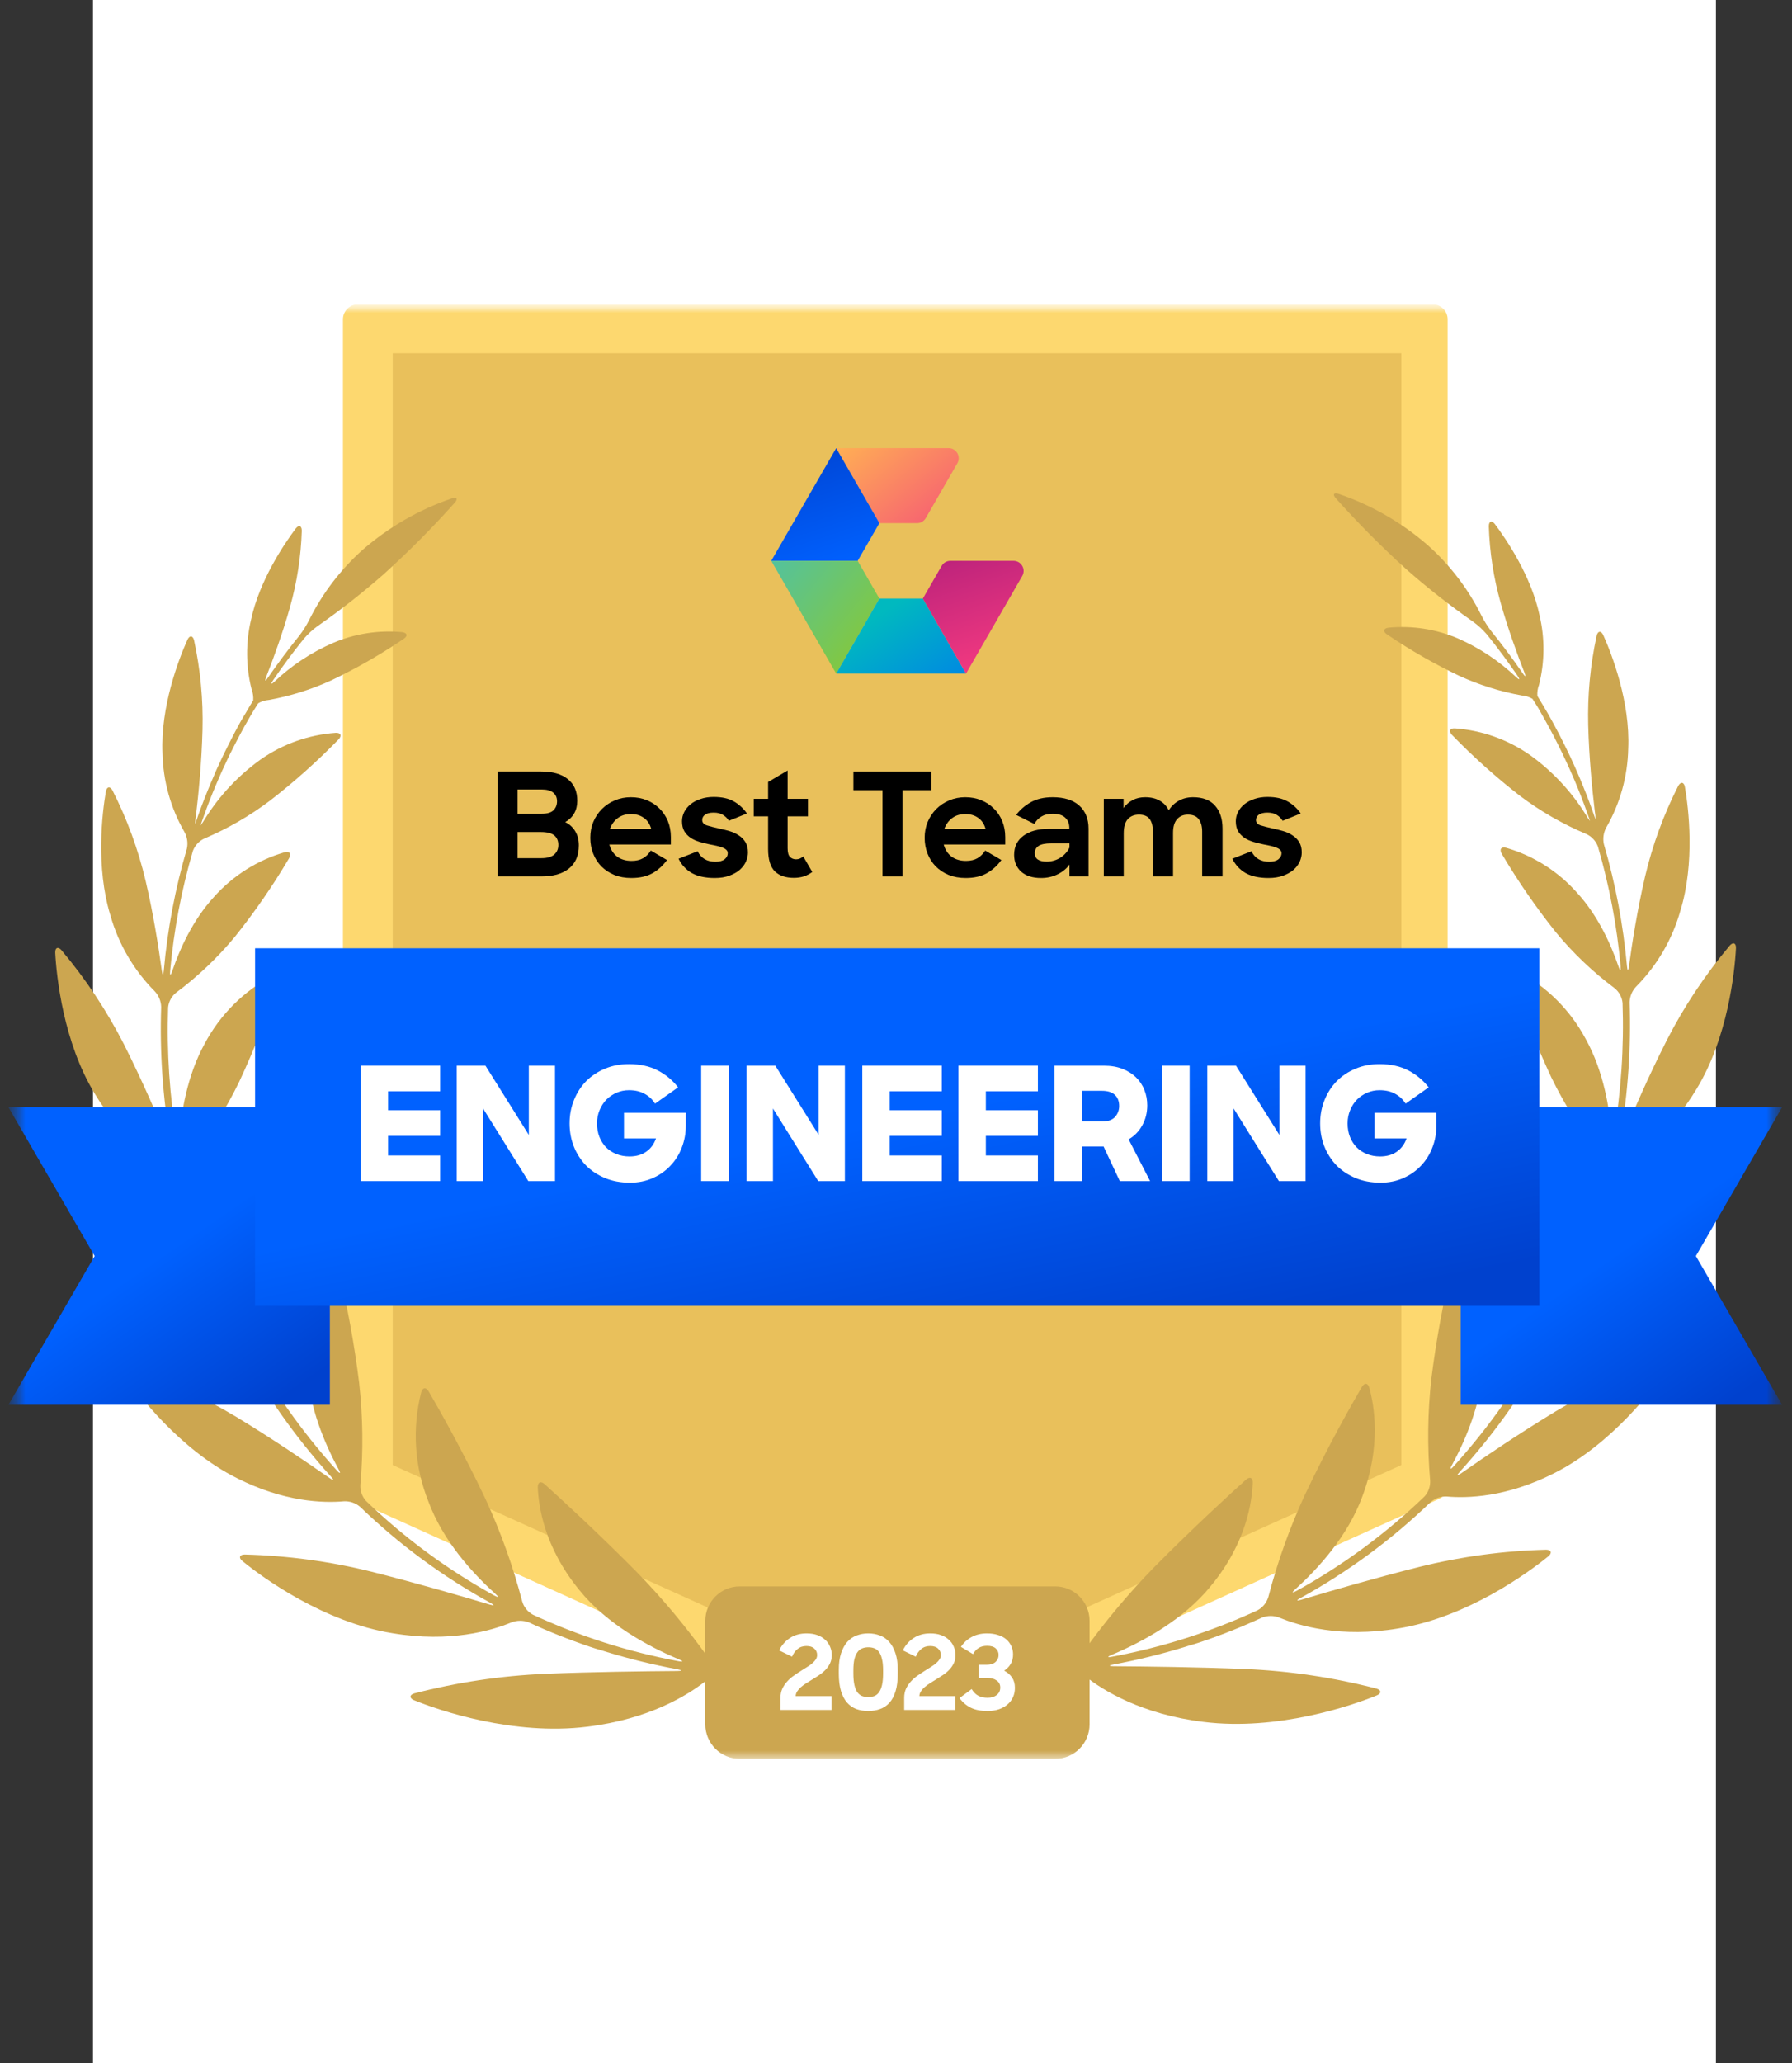
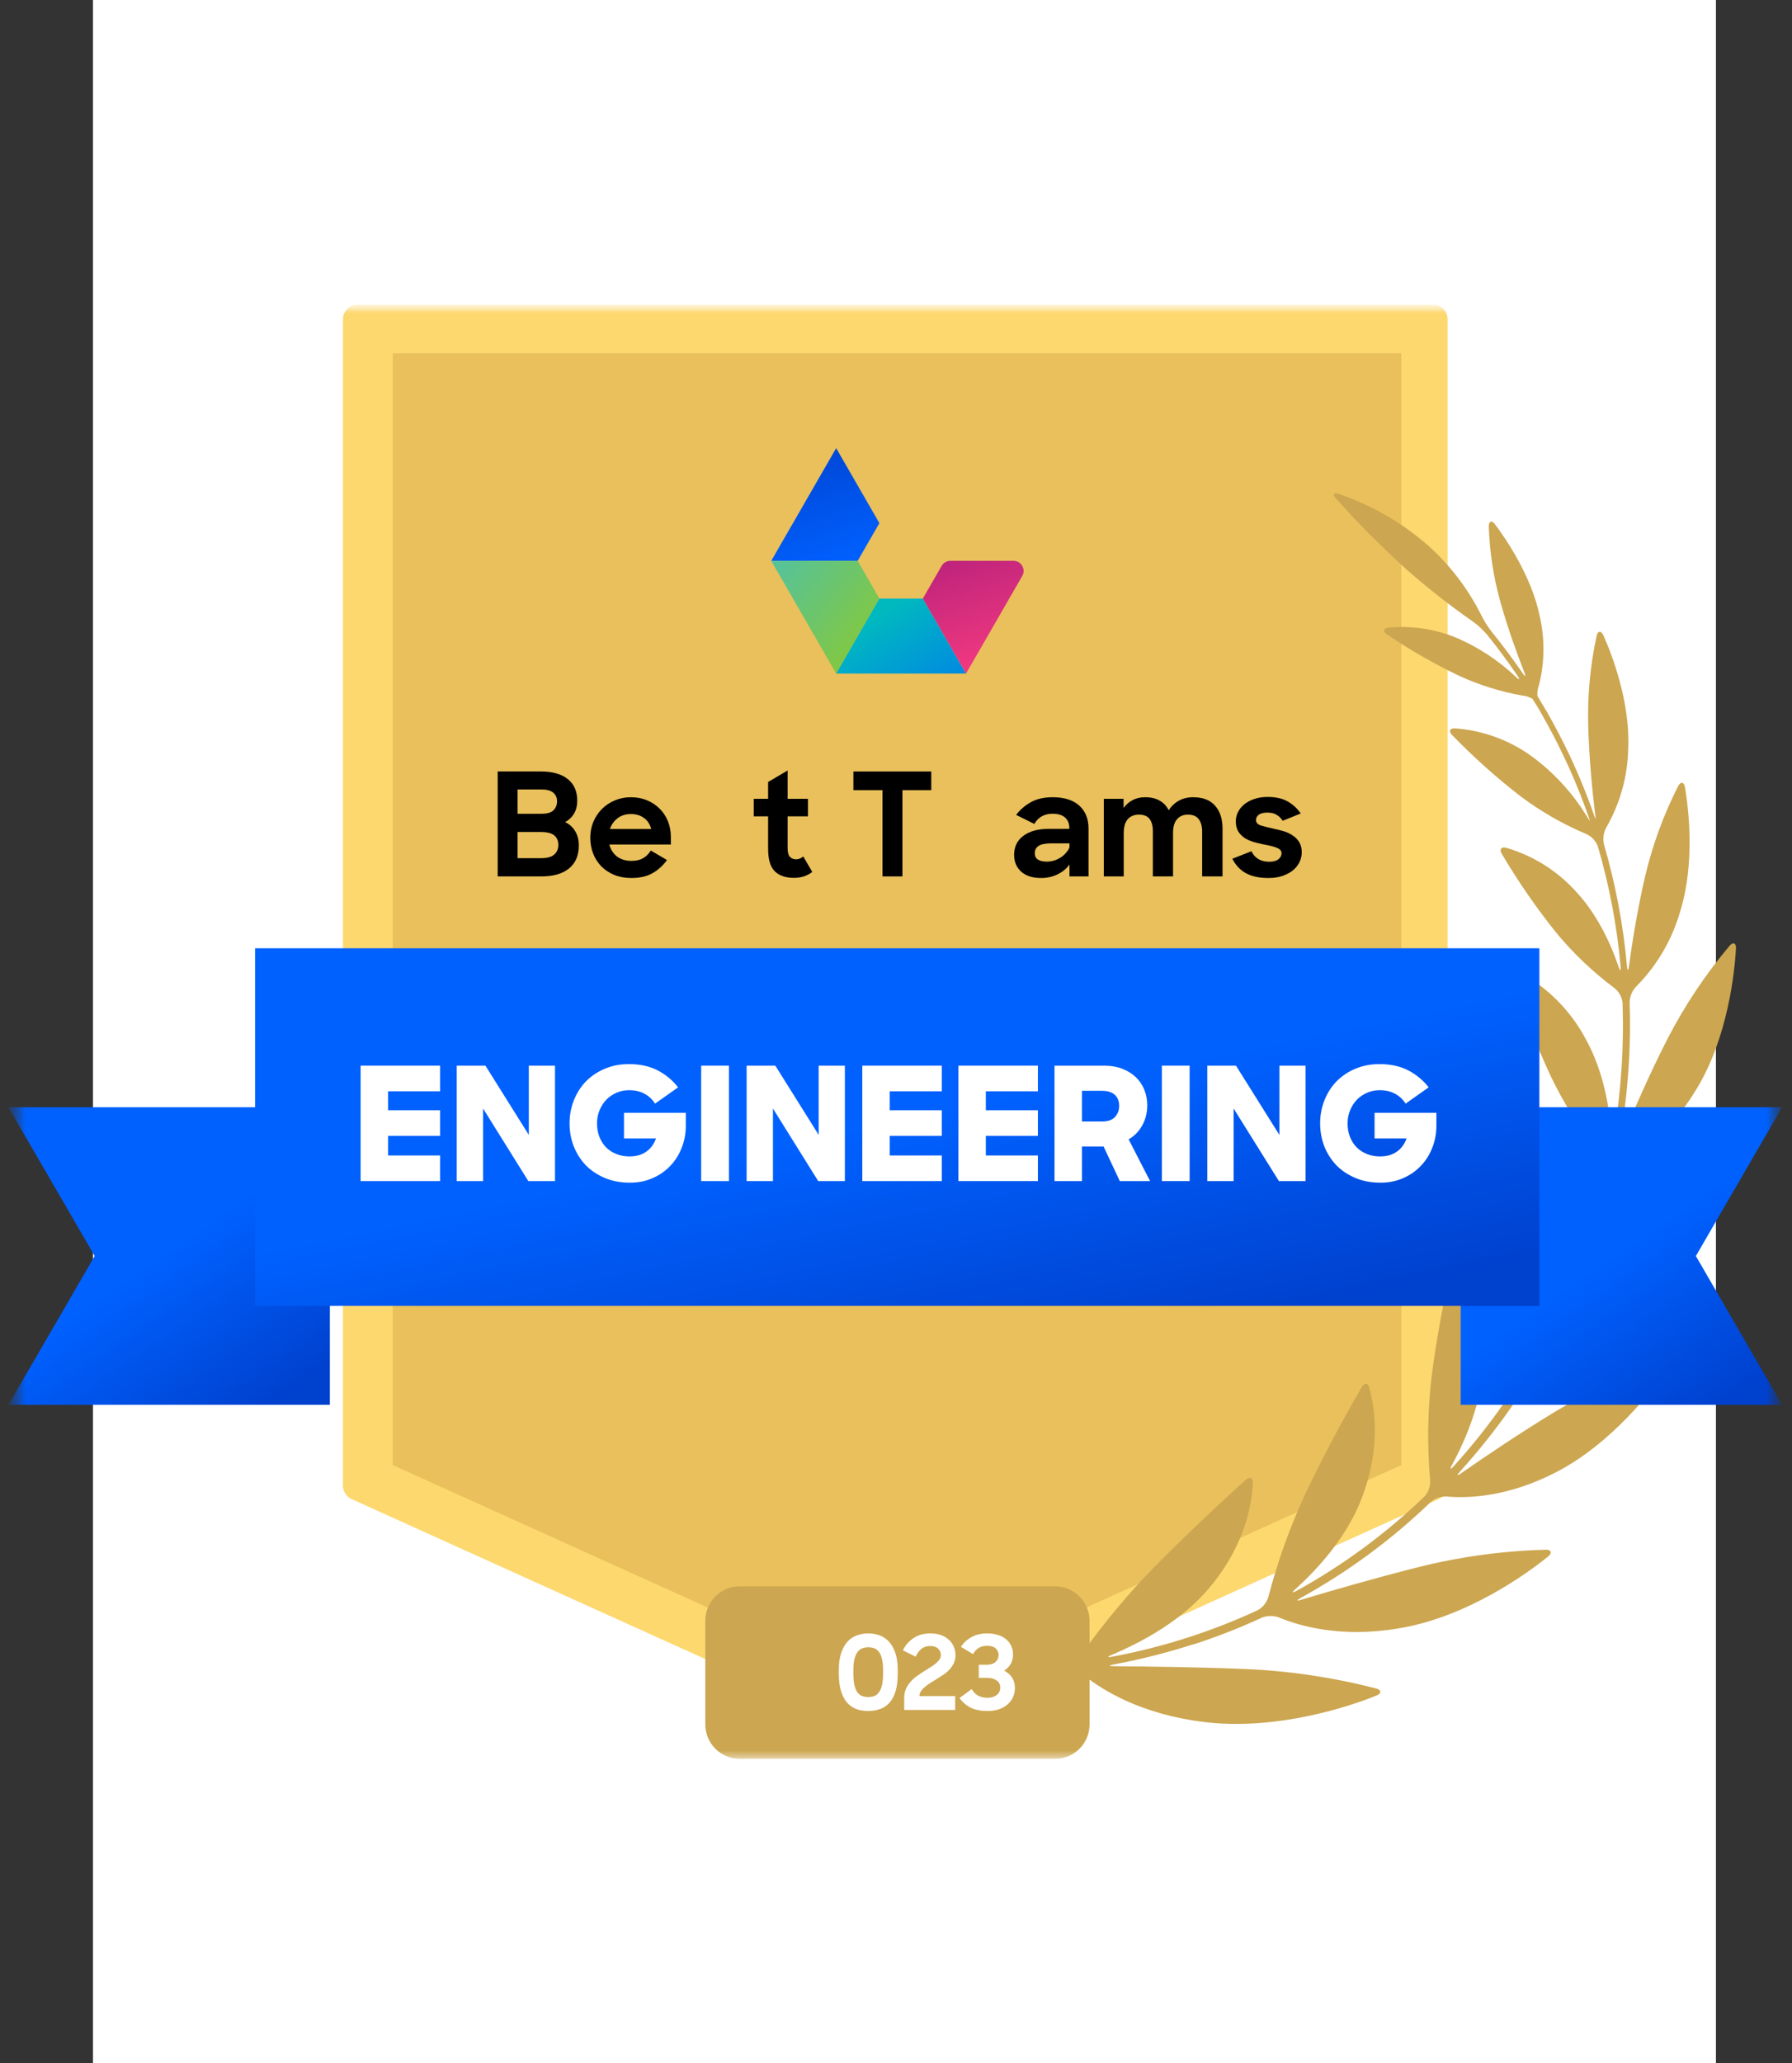
<svg xmlns="http://www.w3.org/2000/svg" fill="none" viewBox="0 0 106 122" height="122" width="106">
  <rect x="0" y="0" width="106" height="122" fill="#333333" stroke="none" />
  <rect fill="white" height="122" width="96" x="5.5" />
  <g clip-path="url(#clip0_90_4032)">
    <mask height="86" width="106" y="18" x="0" maskUnits="userSpaceOnUse" style="mask-type:luminance" id="mask0_90_4032">
      <path fill="white" d="M105.5 18H0.5V104H105.5V18Z" />
    </mask>
    <g mask="url(#mask0_90_4032)">
      <mask height="86" width="106" y="18" x="0" maskUnits="userSpaceOnUse" style="mask-type:luminance" id="mask1_90_4032">
        <path fill="white" d="M105.5 18H0.5V103.15H105.5V18Z" />
      </mask>
      <g mask="url(#mask1_90_4032)">
        <path fill="#FDD86F" d="M84.741 87.845L52.955 102.213L21.172 87.845V18.883H84.741V87.845Z" />
        <path fill="#FDD86F" d="M52.594 103.017C52.708 103.067 52.831 103.094 52.955 103.096C53.081 103.095 53.205 103.068 53.319 103.017L85.103 88.638C85.418 88.499 85.624 88.189 85.63 87.845V18.883C85.63 18.395 85.236 18 84.749 18H21.172C20.938 17.999 20.713 18.092 20.546 18.258C20.38 18.423 20.286 18.648 20.286 18.883V87.855C20.292 88.2 20.498 88.51 20.813 88.648L52.594 103.017ZM52.955 101.246L22.05 87.276V19.766H83.863V87.276L52.955 101.246Z" clip-rule="evenodd" fill-rule="evenodd" />
        <path fill="#E9C05B" d="M23.23 86.629V20.889H82.89V86.629L53.059 100.112L23.23 86.629Z" />
-         <path fill="#CCA650" d="M41.939 98.09C40.643 96.259 39.205 94.532 37.639 92.927C35.317 90.583 33.109 88.566 32.22 87.763C31.991 87.556 31.801 87.638 31.811 87.945C31.851 89.002 32.162 91.455 34.273 94.025C35.89 96.033 38.356 97.363 40.158 98.116C40.44 98.235 40.422 98.28 40.127 98.225C37.156 97.671 34.266 96.749 31.524 95.478C31.218 95.312 30.991 95.032 30.891 94.698C30.348 92.62 29.623 90.595 28.722 88.645C27.379 85.801 25.95 83.293 25.358 82.275C25.203 82.011 24.994 82.03 24.915 82.328C24.371 84.465 24.518 86.719 25.335 88.767C26.195 91.104 27.952 93.025 29.292 94.233C29.521 94.437 29.492 94.482 29.223 94.334C26.467 92.814 23.923 90.938 21.655 88.754C21.421 88.497 21.3 88.157 21.317 87.81C21.493 85.802 21.469 83.782 21.246 81.778C20.965 79.519 20.556 77.278 20.022 75.065C19.951 74.766 19.758 74.726 19.584 74.988C18.523 76.778 18.032 78.85 18.175 80.927C18.283 83.227 19.23 85.405 20.022 86.867C20.172 87.131 20.127 87.171 19.922 86.943C17.809 84.609 15.995 82.02 14.524 79.236C14.381 78.918 14.371 78.556 14.498 78.231C15.291 76.398 15.89 74.488 16.286 72.53C16.698 70.31 16.977 68.067 17.12 65.813C17.138 65.507 16.954 65.406 16.721 65.604C15.177 66.974 14.089 68.785 13.603 70.793C13.015 73.027 13.245 75.395 13.556 77.02C13.614 77.322 13.556 77.34 13.437 77.06C12.361 74.682 11.524 72.203 10.936 69.659C10.88 69.317 10.964 68.965 11.171 68.686C12.335 67.225 13.335 65.641 14.152 63.96C15.056 62.02 15.836 60.024 16.487 57.984C16.579 57.691 16.423 57.548 16.149 57.685C14.43 58.589 13.023 59.99 12.11 61.706C11.052 63.622 10.699 65.863 10.599 67.428C10.578 67.735 10.525 67.74 10.472 67.428C10.031 64.832 9.854 62.197 9.944 59.565C9.98 59.22 10.153 58.904 10.425 58.69C11.705 57.735 12.868 56.63 13.888 55.399C15.066 53.928 16.138 52.376 17.096 50.752C17.252 50.488 17.133 50.316 16.832 50.395C15.219 50.865 13.771 51.781 12.654 53.039C11.395 54.408 10.622 56.144 10.19 57.416C10.089 57.709 10.037 57.699 10.066 57.392C10.284 54.995 10.733 52.626 11.409 50.316C11.53 49.991 11.775 49.727 12.089 49.581C13.47 48.996 14.774 48.243 15.972 47.34C17.405 46.232 18.758 45.025 20.022 43.727C20.235 43.505 20.159 43.314 19.85 43.333C18.26 43.447 16.731 43.989 15.424 44.903C14.106 45.846 12.986 47.038 12.126 48.413C12.048 48.551 11.96 48.682 11.862 48.807C11.862 48.778 11.881 48.751 11.889 48.725C11.941 48.572 11.994 48.421 12.05 48.268C12.105 48.114 12.158 47.971 12.213 47.821L12.385 47.369L12.561 46.925C12.625 46.774 12.685 46.623 12.749 46.475C12.812 46.328 12.873 46.182 12.936 46.034L13.134 45.587C13.2 45.442 13.268 45.297 13.337 45.151L13.545 44.707L13.762 44.276C13.835 44.131 13.909 43.983 13.986 43.838C14.062 43.692 14.134 43.552 14.21 43.412L14.447 42.976C14.527 42.833 14.606 42.693 14.688 42.553C14.769 42.413 14.851 42.265 14.936 42.122L15.199 41.704L15.271 41.588C15.46 41.475 15.673 41.407 15.893 41.39C17.176 41.16 18.425 40.768 19.61 40.224C21.09 39.517 22.515 38.7 23.873 37.779C24.137 37.608 24.09 37.412 23.784 37.378C22.392 37.249 20.989 37.468 19.703 38.015C18.43 38.567 17.262 39.337 16.252 40.29C16.028 40.499 15.988 40.467 16.16 40.214C16.724 39.384 17.327 38.571 17.969 37.777C18.206 37.497 18.476 37.247 18.771 37.031C20.148 36.071 21.469 35.035 22.728 33.925C24.189 32.602 25.579 31.203 26.894 29.733C27.1 29.503 27.023 29.379 26.733 29.469C24.794 30.129 23.003 31.161 21.457 32.506C20.148 33.674 19.073 35.081 18.291 36.653C18.125 36.983 17.928 37.296 17.703 37.589C17.052 38.396 16.437 39.22 15.856 40.06C15.685 40.325 15.643 40.293 15.753 40.008C16.168 38.95 16.716 37.454 17.154 35.897C17.569 34.427 17.803 32.912 17.851 31.385C17.851 31.076 17.671 31.015 17.486 31.261C16.809 32.162 15.337 34.346 14.848 36.651C14.529 38.003 14.541 39.413 14.883 40.761C14.961 40.969 14.993 41.192 14.978 41.414L14.904 41.538C14.819 41.675 14.738 41.802 14.656 41.95C14.574 42.098 14.485 42.244 14.392 42.394C14.3 42.545 14.231 42.672 14.155 42.809L13.912 43.259L13.69 43.687C13.611 43.838 13.537 43.988 13.461 44.142C13.384 44.295 13.318 44.424 13.25 44.564C13.181 44.705 13.105 44.871 13.034 45.022C12.962 45.172 12.899 45.31 12.833 45.453C12.767 45.595 12.706 45.754 12.635 45.913C12.564 46.071 12.509 46.2 12.448 46.346C12.387 46.491 12.321 46.655 12.258 46.811C12.195 46.967 12.139 47.102 12.084 47.247C12.028 47.393 11.963 47.559 11.904 47.715C11.846 47.871 11.796 48.009 11.743 48.154L11.58 48.627C11.58 48.656 11.562 48.688 11.551 48.717C11.543 48.561 11.555 48.405 11.588 48.252C11.741 46.97 11.928 45.08 11.978 43.153C12.023 41.377 11.856 39.602 11.48 37.867C11.411 37.568 11.216 37.549 11.087 37.83C10.58 38.953 9.485 41.794 9.612 44.548C9.648 46.18 10.093 47.777 10.907 49.19C11.076 49.495 11.128 49.851 11.052 50.192C10.364 52.541 9.907 54.953 9.688 57.392C9.662 57.699 9.612 57.699 9.57 57.392C9.385 56.033 9.076 54.056 8.612 52.076C8.174 50.227 7.518 48.436 6.657 46.742C6.515 46.478 6.317 46.502 6.262 46.806C6.043 48.061 5.658 51.276 6.525 54.109C7.002 55.806 7.902 57.352 9.142 58.603C9.383 58.854 9.522 59.185 9.533 59.533C9.443 62.216 9.628 64.902 10.084 67.547C10.137 67.851 10.084 67.864 9.971 67.582C9.369 66.115 8.425 63.921 7.333 61.753C6.316 59.763 5.077 57.896 3.639 56.187C3.439 55.954 3.252 56.031 3.267 56.337C3.341 57.759 3.753 61.624 5.586 64.64C7.095 67.161 8.884 68.398 9.894 68.945C10.192 69.123 10.414 69.406 10.514 69.739C11.111 72.337 11.968 74.869 13.07 77.296C13.197 77.576 13.155 77.602 12.968 77.356C11.957 76.035 10.422 74.063 8.747 72.162C7.172 70.383 5.402 68.787 3.471 67.404C3.207 67.23 3.054 67.349 3.143 67.645C3.563 69.073 4.985 72.979 7.697 75.622C9.931 77.824 12.11 78.588 13.284 78.858C13.614 78.95 13.897 79.165 14.076 79.458C15.574 82.294 17.422 84.932 19.576 87.308C19.782 87.535 19.75 87.572 19.497 87.398C18.114 86.433 16.067 85.045 13.941 83.758C11.917 82.546 9.761 81.57 7.515 80.851C7.222 80.761 7.101 80.927 7.275 81.181C8.106 82.405 10.633 85.711 14.012 87.4C16.819 88.823 19.141 88.878 20.344 88.772C20.691 88.755 21.031 88.87 21.296 89.095C23.602 91.32 26.192 93.229 28.999 94.772C29.263 94.921 29.263 94.965 28.957 94.876C27.195 94.347 24.575 93.588 21.945 92.927C19.5 92.321 16.997 91.983 14.479 91.918C14.171 91.918 14.099 92.108 14.339 92.304C15.534 93.284 19.159 95.925 23.232 96.575C26.63 97.141 29.062 96.424 30.26 95.928C30.587 95.805 30.947 95.805 31.273 95.928C32.444 96.47 33.644 96.949 34.866 97.363C35.156 97.461 35.394 97.535 35.394 97.529C35.394 97.524 35.634 97.601 35.921 97.691C37.281 98.104 38.661 98.442 40.058 98.703C40.359 98.761 40.356 98.803 40.058 98.806C38.066 98.822 35.104 98.856 32.241 98.973C29.632 99.086 27.041 99.474 24.512 100.128C24.216 100.212 24.203 100.413 24.488 100.532C25.952 101.132 30.371 102.647 34.739 102.1C38.391 101.653 40.662 100.249 41.725 99.411C42.01 99.206 42.356 99.105 42.706 99.123C42.912 99.15 43.118 99.171 43.324 99.192C43.63 99.224 43.878 99.131 43.878 98.994C43.878 98.856 43.63 98.714 43.326 98.679L42.799 98.616C42.458 98.552 42.151 98.365 41.939 98.09Z" />
        <path fill="#CCA650" d="M63.972 97.825C65.269 95.994 66.708 94.268 68.275 92.663C70.596 90.319 72.804 88.302 73.696 87.498C73.922 87.292 74.112 87.374 74.102 87.681C74.062 88.738 73.754 91.191 71.638 93.76C70.024 95.769 67.557 97.099 65.758 97.852C65.473 97.971 65.494 98.016 65.787 97.96C68.757 97.407 71.647 96.484 74.389 95.214C74.695 95.048 74.922 94.767 75.023 94.434C75.565 92.356 76.29 90.33 77.191 88.381C78.534 85.537 79.964 83.028 80.555 82.011C80.71 81.746 80.919 81.765 80.998 82.064C81.28 83.087 81.718 85.5 80.578 88.503C79.718 90.839 77.961 92.761 76.621 93.969C76.392 94.172 76.421 94.217 76.69 94.069C79.446 92.549 81.99 90.673 84.258 88.49C84.492 88.233 84.613 87.893 84.596 87.546C84.42 85.538 84.444 83.517 84.668 81.514C84.951 79.26 85.361 77.024 85.894 74.816C85.965 74.517 86.171 74.478 86.332 74.739C87.393 76.53 87.884 78.602 87.738 80.679C87.63 82.978 86.683 85.156 85.891 86.618C85.744 86.882 85.786 86.922 85.992 86.695C88.105 84.361 89.918 81.772 91.389 78.987C91.532 78.669 91.542 78.307 91.416 77.983C90.624 76.149 90.024 74.239 89.627 72.281C89.212 70.061 88.931 67.818 88.785 65.565C88.767 65.258 88.952 65.158 89.186 65.356C90.728 66.721 91.816 68.526 92.305 70.529C92.895 72.762 92.666 75.131 92.355 76.756C92.297 77.058 92.355 77.076 92.474 76.796C93.55 74.418 94.388 71.939 94.977 69.395C95.031 69.052 94.946 68.701 94.74 68.422C93.576 66.961 92.576 65.376 91.758 63.696C90.855 61.755 90.075 59.759 89.424 57.72C89.332 57.426 89.487 57.284 89.762 57.421C91.48 58.324 92.888 59.725 93.8 61.441C94.871 63.366 95.225 65.607 95.325 67.164C95.344 67.471 95.397 67.476 95.449 67.164C95.89 64.567 96.067 61.933 95.977 59.3C95.941 58.956 95.768 58.64 95.497 58.425C94.219 57.469 93.058 56.365 92.041 55.135C90.864 53.663 89.792 52.111 88.833 50.488C88.677 50.223 88.796 50.052 89.097 50.131C90.709 50.601 92.156 51.517 93.273 52.774C94.534 54.143 95.304 55.88 95.737 57.151C95.837 57.445 95.89 57.434 95.861 57.128C95.643 54.731 95.193 52.361 94.518 50.052C94.396 49.727 94.152 49.463 93.837 49.317C92.448 48.733 91.136 47.98 89.93 47.075C88.502 45.968 87.153 44.76 85.894 43.462C85.678 43.24 85.754 43.05 86.063 43.068C87.653 43.182 89.182 43.725 90.49 44.638C91.807 45.581 92.928 46.774 93.787 48.148C93.866 48.285 93.955 48.417 94.051 48.542C94.051 48.513 94.032 48.487 94.025 48.46C93.972 48.307 93.919 48.157 93.864 48.003C93.808 47.85 93.755 47.707 93.7 47.556C93.645 47.406 93.587 47.255 93.529 47.105L93.352 46.66C93.291 46.51 93.228 46.359 93.167 46.211L92.977 45.77L92.779 45.323C92.713 45.178 92.645 45.032 92.576 44.887C92.508 44.741 92.439 44.591 92.365 44.443C92.291 44.295 92.225 44.157 92.152 44.012L91.93 43.573C91.856 43.43 91.78 43.288 91.703 43.148L91.466 42.712L91.228 42.288L90.986 41.858L90.722 41.44L90.651 41.324C90.461 41.211 90.248 41.143 90.028 41.125C88.745 40.895 87.496 40.504 86.311 39.96C84.831 39.252 83.406 38.435 82.048 37.515C81.784 37.343 81.832 37.148 82.138 37.113C83.536 36.981 84.945 37.2 86.237 37.75C87.503 38.305 88.663 39.075 89.667 40.026C89.891 40.235 89.93 40.203 89.759 39.949C89.194 39.119 88.591 38.307 87.949 37.512C87.71 37.233 87.44 36.982 87.142 36.767C85.766 35.807 84.444 34.77 83.185 33.661C81.725 32.337 80.335 30.938 79.019 29.469C78.814 29.239 78.89 29.115 79.183 29.204C81.121 29.865 82.913 30.896 84.459 32.242C85.768 33.41 86.843 34.817 87.625 36.389C87.791 36.719 87.988 37.032 88.213 37.325C88.865 38.132 89.481 38.955 90.06 39.796C90.231 40.06 90.273 40.029 90.162 39.743C89.748 38.686 89.2 37.19 88.762 35.633C88.347 34.163 88.113 32.648 88.065 31.121C88.065 30.812 88.245 30.751 88.429 30.997C89.107 31.898 90.582 34.081 91.067 36.386C91.386 37.739 91.375 39.149 91.036 40.496C90.956 40.704 90.923 40.927 90.938 41.149L91.012 41.273L91.26 41.686C91.347 41.831 91.431 41.979 91.524 42.13L91.758 42.545C91.84 42.696 91.922 42.844 92.001 42.994C92.08 43.145 92.152 43.274 92.225 43.414C92.299 43.555 92.379 43.716 92.455 43.869C92.531 44.022 92.597 44.152 92.666 44.292L92.885 44.749L93.083 45.18C93.151 45.334 93.22 45.487 93.286 45.64C93.352 45.793 93.413 45.928 93.473 46.074L93.663 46.539C93.723 46.683 93.781 46.829 93.837 46.975C93.898 47.131 93.959 47.287 94.017 47.443C94.075 47.599 94.125 47.736 94.178 47.882L94.344 48.355L94.376 48.445C94.379 48.289 94.366 48.133 94.336 47.979C94.183 46.697 93.996 44.807 93.945 42.881C93.9 41.105 94.068 39.33 94.444 37.594C94.513 37.296 94.708 37.277 94.837 37.557C95.344 38.681 96.439 41.522 96.312 44.276C96.277 45.908 95.833 47.506 95.019 48.92C94.85 49.225 94.798 49.582 94.874 49.922C95.561 52.272 96.018 54.684 96.238 57.122C96.264 57.429 96.314 57.429 96.357 57.122C96.541 55.764 96.853 53.786 97.314 51.807C97.752 49.957 98.408 48.167 99.269 46.473C99.414 46.208 99.612 46.232 99.665 46.536C99.884 47.792 100.269 51.006 99.401 53.839C98.925 55.536 98.024 57.083 96.784 58.333C96.544 58.584 96.405 58.916 96.394 59.263C96.484 61.947 96.299 64.632 95.842 67.278C95.79 67.582 95.842 67.595 95.956 67.312C96.557 65.845 97.502 63.651 98.607 61.484C99.627 59.493 100.871 57.626 102.313 55.917C102.514 55.684 102.701 55.761 102.685 56.068C102.611 57.49 102.2 61.354 100.367 64.37C98.858 66.892 97.072 68.129 96.058 68.676C95.76 68.853 95.539 69.136 95.439 69.469C94.841 72.067 93.985 74.599 92.882 77.026C92.756 77.306 92.798 77.332 92.985 77.087C93.996 75.765 95.531 73.793 97.206 71.893C98.781 70.113 100.551 68.517 102.482 67.135C102.746 66.96 102.899 67.079 102.809 67.375C102.377 68.792 100.947 72.707 98.243 75.339C96.008 77.541 93.829 78.305 92.656 78.575C92.321 78.665 92.033 78.879 91.851 79.175C90.353 82.012 88.505 84.65 86.35 87.025C86.145 87.252 86.176 87.289 86.43 87.115C87.812 86.15 89.859 84.763 91.985 83.475C94.01 82.263 96.166 81.288 98.412 80.568C98.707 80.478 98.826 80.644 98.654 80.898C97.821 82.122 95.296 85.428 91.914 87.118C89.107 88.54 86.786 88.595 85.583 88.49C85.236 88.473 84.896 88.588 84.63 88.812C82.324 91.036 79.734 92.945 76.927 94.49C76.664 94.638 76.677 94.683 76.97 94.593C78.732 94.064 81.351 93.305 83.981 92.644C86.427 92.038 88.931 91.699 91.45 91.635C91.756 91.635 91.827 91.825 91.59 92.021C90.392 93.001 86.767 95.642 82.694 96.292C79.296 96.858 76.867 96.142 75.666 95.645C75.341 95.522 74.981 95.522 74.656 95.645C73.484 96.187 72.284 96.666 71.06 97.08C70.77 97.178 70.533 97.252 70.533 97.246C70.533 97.241 70.293 97.318 70.005 97.408C68.647 97.821 67.267 98.159 65.871 98.42C65.568 98.478 65.57 98.52 65.871 98.523C67.863 98.539 70.826 98.573 73.688 98.69C76.297 98.803 78.888 99.19 81.417 99.845C81.713 99.929 81.726 100.13 81.441 100.249C79.977 100.849 75.558 102.364 71.192 101.817C67.539 101.37 65.267 99.966 64.204 99.128C63.919 98.923 63.573 98.822 63.223 98.84C63.017 98.867 62.811 98.888 62.605 98.909C62.299 98.941 62.051 98.848 62.051 98.711C62.051 98.573 62.299 98.431 62.605 98.396L63.133 98.333C63.464 98.27 63.762 98.09 63.972 97.825Z" />
-         <path fill="url(#paint0_linear_90_4032)" d="M49.462 26.498L52.017 30.933H54.244C54.457 30.933 54.653 30.82 54.76 30.635L56.628 27.392C56.857 26.995 56.571 26.498 56.113 26.498H49.462Z" />
        <path fill="url(#paint1_linear_90_4032)" d="M49.462 26.498L52.017 30.933L50.732 33.163H45.621L49.462 26.498Z" />
        <path fill="url(#paint2_linear_90_4032)" d="M45.621 33.163H50.732L52.017 35.393L49.462 39.828L45.621 33.163Z" />
        <path fill="url(#paint3_linear_90_4032)" d="M52.017 35.393H54.588L57.143 39.828H49.462L52.017 35.393Z" />
        <path fill="url(#paint4_linear_90_4032)" d="M54.587 35.393L55.7 33.461C55.806 33.276 56.003 33.163 56.215 33.163H59.952C60.41 33.163 60.697 33.66 60.468 34.057L57.143 39.828L54.587 35.393Z" />
        <path fill="url(#paint5_linear_90_4032)" d="M13.909 65.472H0.5L5.599 74.269L0.5 83.066H19.512V76.674V65.472H13.909Z" />
        <path fill="url(#paint6_linear_90_4032)" d="M105.413 65.472H92.004H86.4V76.674V83.066H105.413L100.314 74.269L105.413 65.472Z" />
        <path fill="url(#paint7_linear_90_4032)" d="M91.056 77.217V65.336V64.545V63.752V56.071H15.088V63.752V64.545V65.336V77.217H19.628H20.158H20.691H85.453H85.983H86.516H91.056Z" />
        <path fill="white" d="M21.331 63.014H26.034V64.528H22.955V65.65H26.034V67.165H22.955V68.324H26.034V69.838H21.331V63.014Z" />
        <path fill="white" d="M27.017 63.014H28.715L31.28 67.108V63.014H32.829V69.838H31.252L28.575 65.547V69.838H27.017V63.014Z" />
        <path fill="white" d="M37.265 69.931C36.711 69.931 36.213 69.838 35.772 69.651C35.33 69.464 34.954 69.212 34.643 68.894C34.338 68.57 34.102 68.196 33.934 67.772C33.772 67.348 33.691 66.9 33.691 66.426C33.691 65.934 33.778 65.472 33.953 65.043C34.127 64.612 34.366 64.242 34.671 63.93C34.982 63.618 35.352 63.372 35.781 63.192C36.21 63.011 36.683 62.92 37.199 62.92C37.858 62.92 38.428 63.045 38.907 63.294C39.386 63.544 39.787 63.877 40.11 64.295L38.748 65.257C38.586 65.002 38.375 64.806 38.114 64.669C37.858 64.531 37.557 64.463 37.209 64.463C36.947 64.463 36.702 64.513 36.472 64.612C36.241 64.712 36.039 64.849 35.865 65.024C35.697 65.198 35.563 65.407 35.464 65.65C35.364 65.887 35.315 66.145 35.315 66.426C35.315 66.719 35.361 66.984 35.455 67.221C35.548 67.457 35.679 67.663 35.846 67.838C36.021 68.012 36.226 68.146 36.462 68.239C36.699 68.333 36.957 68.38 37.237 68.38C37.629 68.38 37.958 68.286 38.226 68.099C38.493 67.912 38.686 67.65 38.804 67.314H36.91V65.8H40.567V66.576C40.567 67.024 40.486 67.454 40.325 67.865C40.169 68.27 39.945 68.626 39.653 68.931C39.367 69.236 39.019 69.48 38.608 69.66C38.204 69.841 37.756 69.931 37.265 69.931Z" />
        <path fill="white" d="M41.476 63.014H43.118V69.838H41.476V63.014Z" />
        <path fill="white" d="M44.164 63.014H45.862L48.427 67.108V63.014H49.976V69.838H48.399L45.722 65.547V69.838H44.164V63.014Z" />
        <path fill="white" d="M51.006 63.014H55.708V64.528H52.629V65.65H55.708V67.165H52.629V68.324H55.708V69.838H51.006V63.014Z" />
-         <path fill="white" d="M56.691 63.014H61.393V64.528H58.314V65.65H61.393V67.165H58.314V68.324H61.393V69.838H56.691V63.014Z" />
+         <path fill="white" d="M56.691 63.014H61.393V64.528H58.314V65.65H61.393V67.165H58.314V68.324H61.393V69.838H56.691V63.014" />
        <path fill="white" d="M62.376 63.014H65.305C65.716 63.014 66.08 63.076 66.397 63.201C66.714 63.326 66.982 63.494 67.199 63.706C67.417 63.917 67.582 64.167 67.694 64.454C67.806 64.734 67.862 65.036 67.862 65.36C67.862 65.796 67.762 66.192 67.563 66.547C67.371 66.896 67.103 67.171 66.761 67.37L68.03 69.838H66.238L65.278 67.791H63.999V69.838H62.376V63.014ZM63.999 64.5V66.314H65.184C65.533 66.314 65.787 66.227 65.949 66.052C66.117 65.871 66.201 65.653 66.201 65.398C66.201 65.117 66.117 64.899 65.949 64.743C65.781 64.581 65.526 64.5 65.184 64.5H63.999Z" />
        <path fill="white" d="M68.727 63.014H70.369V69.838H68.727V63.014Z" />
        <path fill="white" d="M71.414 63.014H73.112L75.678 67.108V63.014H77.226V69.838H75.65L72.972 65.547V69.838H71.414V63.014Z" />
        <path fill="white" d="M81.662 69.931C81.109 69.931 80.611 69.838 80.169 69.651C79.728 69.464 79.352 69.212 79.04 68.894C78.736 68.57 78.499 68.196 78.331 67.772C78.17 67.348 78.089 66.9 78.089 66.426C78.089 65.934 78.176 65.472 78.35 65.043C78.524 64.612 78.764 64.242 79.069 63.93C79.379 63.618 79.749 63.372 80.179 63.192C80.608 63.011 81.081 62.92 81.597 62.92C82.256 62.92 82.825 63.045 83.304 63.294C83.783 63.544 84.184 63.877 84.508 64.295L83.145 65.257C82.984 65.002 82.772 64.806 82.511 64.669C82.256 64.531 81.954 64.463 81.606 64.463C81.345 64.463 81.099 64.513 80.869 64.612C80.639 64.712 80.437 64.849 80.263 65.024C80.095 65.198 79.961 65.407 79.862 65.65C79.762 65.887 79.712 66.145 79.712 66.426C79.712 66.719 79.759 66.984 79.852 67.221C79.945 67.457 80.076 67.663 80.244 67.838C80.418 68.012 80.624 68.146 80.86 68.239C81.096 68.333 81.354 68.38 81.634 68.38C82.026 68.38 82.356 68.286 82.623 68.099C82.891 67.912 83.083 67.65 83.201 67.314H81.308V65.8H84.965V66.576C84.965 67.024 84.884 67.454 84.722 67.865C84.567 68.27 84.343 68.626 84.05 68.931C83.764 69.236 83.416 69.48 83.005 69.66C82.601 69.841 82.153 69.931 81.662 69.931Z" />
      </g>
      <path fill="black" d="M29.439 45.618H32C32.69 45.618 33.218 45.769 33.586 46.069C33.959 46.364 34.146 46.791 34.146 47.352C34.146 47.641 34.083 47.89 33.959 48.1C33.84 48.309 33.665 48.48 33.433 48.61C33.693 48.74 33.891 48.921 34.027 49.154C34.168 49.386 34.239 49.664 34.239 49.986C34.239 50.292 34.188 50.562 34.086 50.794C33.984 51.02 33.837 51.21 33.645 51.363C33.453 51.516 33.218 51.632 32.941 51.712C32.67 51.785 32.362 51.822 32.017 51.822H29.439V45.618ZM30.617 49.196V50.743H32.034C32.362 50.743 32.608 50.675 32.772 50.539C32.941 50.397 33.026 50.205 33.026 49.961C33.026 49.718 32.947 49.531 32.789 49.4C32.63 49.264 32.362 49.196 31.983 49.196H30.617ZM30.617 46.681V48.117H32.042C32.365 48.117 32.596 48.049 32.738 47.913C32.879 47.771 32.95 47.593 32.95 47.378C32.95 47.162 32.873 46.992 32.721 46.868C32.574 46.743 32.342 46.681 32.025 46.681H30.617Z" />
      <path fill="black" d="M37.342 51.916C36.974 51.916 36.641 51.856 36.341 51.737C36.041 51.613 35.784 51.443 35.569 51.227C35.36 51.012 35.199 50.76 35.086 50.471C34.973 50.182 34.916 49.87 34.916 49.536C34.916 49.202 34.975 48.89 35.094 48.601C35.219 48.307 35.388 48.052 35.603 47.837C35.818 47.621 36.072 47.451 36.366 47.327C36.66 47.202 36.977 47.14 37.316 47.14C37.661 47.14 37.978 47.199 38.266 47.318C38.554 47.437 38.803 47.602 39.013 47.811C39.222 48.015 39.386 48.261 39.505 48.55C39.623 48.839 39.683 49.154 39.683 49.494V49.936H36.044C36.123 50.236 36.276 50.474 36.502 50.65C36.734 50.819 37.019 50.904 37.359 50.904C37.63 50.904 37.859 50.85 38.046 50.743C38.232 50.63 38.382 50.48 38.495 50.292L39.454 50.853C39.222 51.176 38.939 51.434 38.605 51.627C38.272 51.819 37.851 51.916 37.342 51.916ZM37.316 48.134C37.017 48.134 36.759 48.213 36.544 48.372C36.33 48.531 36.174 48.746 36.078 49.018H38.521C38.442 48.729 38.297 48.511 38.088 48.364C37.879 48.211 37.622 48.134 37.316 48.134Z" />
-       <path fill="black" d="M42.276 51.916C41.727 51.916 41.278 51.819 40.927 51.627C40.582 51.428 40.319 51.145 40.138 50.777L41.266 50.335C41.47 50.748 41.82 50.955 42.318 50.955C42.555 50.955 42.736 50.907 42.861 50.811C42.985 50.709 43.047 50.59 43.047 50.454C43.047 50.369 43.019 50.301 42.962 50.25C42.906 50.193 42.827 50.148 42.725 50.114C42.629 50.074 42.516 50.04 42.386 50.012C42.256 49.984 42.117 49.955 41.97 49.927C41.778 49.887 41.583 49.839 41.385 49.783C41.193 49.726 41.017 49.647 40.859 49.545C40.706 49.443 40.582 49.315 40.486 49.162C40.39 49.004 40.342 48.802 40.342 48.559C40.342 48.366 40.387 48.182 40.477 48.007C40.568 47.831 40.695 47.678 40.859 47.548C41.023 47.417 41.218 47.315 41.444 47.242C41.676 47.162 41.934 47.123 42.216 47.123C42.703 47.123 43.098 47.211 43.404 47.386C43.709 47.556 43.969 47.794 44.184 48.1L43.115 48.533C43.019 48.38 42.898 48.261 42.751 48.176C42.609 48.092 42.431 48.049 42.216 48.049C41.984 48.049 41.812 48.092 41.699 48.176C41.591 48.256 41.538 48.361 41.538 48.491C41.538 48.638 41.628 48.743 41.809 48.805C41.99 48.862 42.247 48.927 42.581 49.001C42.773 49.04 42.965 49.089 43.158 49.145C43.355 49.202 43.534 49.284 43.692 49.392C43.856 49.494 43.989 49.627 44.09 49.791C44.192 49.955 44.243 50.159 44.243 50.403C44.243 50.584 44.204 50.765 44.124 50.947C44.045 51.122 43.924 51.284 43.76 51.431C43.596 51.573 43.389 51.689 43.141 51.78C42.898 51.87 42.609 51.916 42.276 51.916Z" />
      <path fill="black" d="M44.587 47.233H45.435V46.239L46.589 45.559V47.233H47.793V48.27H46.589V50.157C46.589 50.4 46.634 50.57 46.725 50.666C46.821 50.763 46.943 50.811 47.089 50.811C47.242 50.811 47.384 50.754 47.514 50.641L48.048 51.559C47.901 51.672 47.734 51.76 47.547 51.822C47.367 51.879 47.169 51.907 46.954 51.907C46.473 51.907 46.1 51.78 45.834 51.525C45.569 51.264 45.435 50.822 45.435 50.199V48.27H44.587V47.233Z" />
      <path fill="black" d="M52.202 46.723H50.48V45.618H55.086V46.723H53.381V51.822H52.202V46.723Z" />
-       <path fill="black" d="M57.12 51.916C56.753 51.916 56.419 51.856 56.12 51.737C55.82 51.613 55.563 51.443 55.348 51.227C55.139 51.012 54.977 50.76 54.864 50.471C54.751 50.182 54.695 49.87 54.695 49.536C54.695 49.202 54.754 48.89 54.873 48.601C54.997 48.307 55.167 48.052 55.382 47.837C55.597 47.621 55.851 47.451 56.145 47.327C56.439 47.202 56.756 47.14 57.095 47.14C57.44 47.14 57.757 47.199 58.045 47.318C58.333 47.437 58.582 47.602 58.791 47.811C59.001 48.015 59.164 48.261 59.283 48.55C59.402 48.839 59.461 49.154 59.461 49.494V49.936H55.823C55.902 50.236 56.055 50.474 56.281 50.65C56.513 50.819 56.798 50.904 57.138 50.904C57.409 50.904 57.638 50.85 57.825 50.743C58.011 50.63 58.161 50.48 58.274 50.292L59.232 50.853C59.001 51.176 58.718 51.434 58.384 51.627C58.051 51.819 57.629 51.916 57.12 51.916ZM57.095 48.134C56.795 48.134 56.538 48.213 56.323 48.372C56.108 48.531 55.953 48.746 55.857 49.018H58.299C58.22 48.729 58.076 48.511 57.867 48.364C57.658 48.211 57.4 48.134 57.095 48.134Z" />
      <path fill="black" d="M61.582 51.916C61.078 51.916 60.685 51.791 60.403 51.542C60.126 51.287 59.987 50.955 59.987 50.547C59.987 50.066 60.171 49.689 60.539 49.417C60.906 49.145 61.409 49.009 62.048 49.009H63.253V48.95C63.253 48.7 63.17 48.499 63.007 48.346C62.843 48.194 62.594 48.117 62.26 48.117C62 48.117 61.782 48.171 61.607 48.279C61.432 48.38 61.291 48.528 61.183 48.72L60.106 48.185C60.338 47.879 60.626 47.63 60.971 47.437C61.322 47.239 61.754 47.14 62.269 47.14C62.947 47.14 63.47 47.304 63.838 47.633C64.205 47.961 64.389 48.417 64.389 49.001V51.822H63.261V51.117C63.097 51.355 62.865 51.547 62.566 51.695C62.272 51.842 61.944 51.916 61.582 51.916ZM61.921 50.947C62.062 50.947 62.201 50.927 62.337 50.887C62.472 50.848 62.6 50.791 62.718 50.717C62.837 50.644 62.942 50.556 63.032 50.454C63.128 50.352 63.205 50.239 63.261 50.114V49.868H62.184C61.833 49.868 61.582 49.919 61.429 50.021C61.282 50.123 61.209 50.264 61.209 50.446C61.209 50.78 61.446 50.947 61.921 50.947Z" />
      <path fill="black" d="M65.292 47.233H66.462V47.777C66.604 47.579 66.782 47.423 66.997 47.31C67.212 47.196 67.458 47.14 67.735 47.14C68.079 47.14 68.368 47.208 68.6 47.344C68.832 47.474 69.01 47.664 69.134 47.913C69.281 47.675 69.476 47.488 69.719 47.352C69.968 47.211 70.251 47.14 70.567 47.14C71.15 47.14 71.585 47.307 71.874 47.641C72.168 47.97 72.315 48.423 72.315 49.001V51.822H71.11V49.171C71.11 48.859 71.042 48.615 70.907 48.44C70.777 48.259 70.562 48.168 70.262 48.168C69.996 48.168 69.784 48.259 69.626 48.44C69.468 48.615 69.388 48.885 69.388 49.247V51.822H68.193V49.137C68.193 48.831 68.128 48.593 67.998 48.423C67.868 48.253 67.658 48.168 67.37 48.168C67.093 48.168 66.872 48.259 66.708 48.44C66.55 48.621 66.471 48.899 66.471 49.273V51.822H65.292V47.233Z" />
      <path fill="black" d="M75.033 51.916C74.485 51.916 74.035 51.819 73.685 51.627C73.34 51.428 73.077 51.145 72.896 50.777L74.024 50.335C74.228 50.748 74.578 50.955 75.076 50.955C75.313 50.955 75.494 50.907 75.618 50.811C75.743 50.709 75.805 50.59 75.805 50.454C75.805 50.369 75.777 50.301 75.72 50.25C75.664 50.193 75.585 50.148 75.483 50.114C75.387 50.074 75.273 50.04 75.144 50.012C75.013 49.984 74.875 49.955 74.728 49.927C74.536 49.887 74.341 49.839 74.143 49.783C73.95 49.726 73.775 49.647 73.617 49.545C73.464 49.443 73.34 49.315 73.244 49.162C73.148 49.004 73.1 48.802 73.1 48.559C73.1 48.366 73.145 48.182 73.235 48.007C73.326 47.831 73.453 47.678 73.617 47.548C73.781 47.417 73.976 47.315 74.202 47.242C74.434 47.162 74.691 47.123 74.974 47.123C75.46 47.123 75.856 47.211 76.161 47.386C76.467 47.556 76.727 47.794 76.942 48.1L75.873 48.533C75.777 48.38 75.655 48.261 75.508 48.176C75.367 48.092 75.189 48.049 74.974 48.049C74.742 48.049 74.57 48.092 74.457 48.176C74.349 48.256 74.295 48.361 74.295 48.491C74.295 48.638 74.386 48.743 74.567 48.805C74.748 48.862 75.005 48.927 75.339 49.001C75.531 49.04 75.723 49.089 75.915 49.145C76.113 49.202 76.291 49.284 76.45 49.392C76.614 49.494 76.747 49.627 76.848 49.791C76.95 49.955 77.001 50.159 77.001 50.403C77.001 50.584 76.961 50.765 76.882 50.947C76.803 51.122 76.681 51.284 76.518 51.431C76.353 51.573 76.147 51.689 75.898 51.78C75.655 51.87 75.367 51.916 75.033 51.916Z" />
      <path fill="#CCA650" d="M62.414 93.802H43.755C42.631 93.802 41.72 94.716 41.72 95.842V101.96C41.72 103.087 42.631 104 43.755 104H62.414C63.539 104 64.45 103.087 64.45 101.96V95.842C64.45 94.716 63.539 93.802 62.414 93.802Z" />
-       <path fill="white" d="M46.167 100.389C46.167 100.189 46.203 100.009 46.277 99.85C46.354 99.687 46.452 99.542 46.57 99.416C46.688 99.285 46.822 99.169 46.973 99.067C47.123 98.961 47.272 98.863 47.419 98.773C47.541 98.696 47.657 98.622 47.767 98.553C47.881 98.484 47.978 98.412 48.06 98.339C48.145 98.266 48.212 98.19 48.261 98.112C48.31 98.035 48.335 97.951 48.335 97.862C48.335 97.707 48.28 97.58 48.17 97.482C48.064 97.38 47.907 97.329 47.7 97.329C47.492 97.329 47.317 97.388 47.174 97.507C47.032 97.625 46.924 97.776 46.851 97.96L46.087 97.586C46.238 97.28 46.45 97.038 46.722 96.858C46.999 96.675 47.329 96.583 47.712 96.583C47.948 96.583 48.157 96.615 48.341 96.681C48.524 96.746 48.679 96.838 48.805 96.956C48.935 97.07 49.033 97.207 49.098 97.366C49.167 97.521 49.202 97.688 49.202 97.868C49.202 98.047 49.167 98.208 49.098 98.351C49.029 98.494 48.939 98.622 48.829 98.737C48.719 98.851 48.593 98.955 48.451 99.049C48.312 99.142 48.172 99.232 48.029 99.318C47.907 99.391 47.789 99.465 47.675 99.538C47.561 99.612 47.459 99.687 47.37 99.764C47.284 99.842 47.213 99.924 47.156 100.009C47.099 100.095 47.069 100.189 47.065 100.291H49.184V101.111H46.167V100.389Z" />
      <path fill="white" d="M51.357 100.346C51.491 100.346 51.614 100.325 51.724 100.285C51.833 100.24 51.925 100.164 51.998 100.058C52.076 99.948 52.135 99.803 52.175 99.624C52.216 99.444 52.236 99.218 52.236 98.945V98.761C52.236 98.492 52.214 98.27 52.169 98.094C52.129 97.919 52.069 97.78 51.992 97.678C51.919 97.576 51.827 97.505 51.717 97.464C51.611 97.423 51.493 97.403 51.363 97.403C51.229 97.403 51.107 97.425 50.997 97.47C50.891 97.511 50.799 97.584 50.722 97.69C50.645 97.792 50.584 97.931 50.539 98.106C50.498 98.282 50.478 98.5 50.478 98.761V98.945C50.478 99.222 50.498 99.451 50.539 99.63C50.58 99.809 50.636 99.952 50.71 100.058C50.787 100.164 50.881 100.24 50.991 100.285C51.101 100.325 51.223 100.346 51.357 100.346ZM51.357 101.172C51.101 101.172 50.864 101.133 50.649 101.056C50.437 100.974 50.254 100.845 50.099 100.67C49.949 100.495 49.83 100.266 49.745 99.985C49.659 99.703 49.617 99.361 49.617 98.957V98.749C49.617 98.361 49.661 98.031 49.751 97.758C49.841 97.484 49.963 97.26 50.117 97.085C50.276 96.909 50.461 96.783 50.673 96.705C50.885 96.624 51.113 96.583 51.357 96.583C51.605 96.583 51.835 96.624 52.047 96.705C52.263 96.787 52.448 96.915 52.603 97.091C52.758 97.266 52.88 97.49 52.969 97.764C53.059 98.037 53.104 98.365 53.104 98.749V98.957C53.104 99.369 53.061 99.716 52.975 99.997C52.89 100.279 52.77 100.507 52.615 100.682C52.46 100.854 52.275 100.978 52.059 101.056C51.848 101.133 51.614 101.172 51.357 101.172Z" />
      <path fill="white" d="M53.484 100.389C53.484 100.189 53.521 100.009 53.594 99.85C53.671 99.687 53.769 99.542 53.887 99.416C54.005 99.285 54.14 99.169 54.29 99.067C54.441 98.961 54.59 98.863 54.736 98.773C54.858 98.696 54.974 98.622 55.084 98.553C55.198 98.484 55.296 98.412 55.377 98.339C55.463 98.266 55.53 98.19 55.579 98.112C55.628 98.035 55.652 97.951 55.652 97.862C55.652 97.707 55.597 97.58 55.487 97.482C55.381 97.38 55.225 97.329 55.017 97.329C54.809 97.329 54.634 97.388 54.492 97.507C54.349 97.625 54.241 97.776 54.168 97.96L53.405 97.586C53.555 97.28 53.767 97.038 54.04 96.858C54.317 96.675 54.647 96.583 55.029 96.583C55.265 96.583 55.475 96.615 55.658 96.681C55.841 96.746 55.996 96.838 56.122 96.956C56.252 97.07 56.35 97.207 56.415 97.366C56.485 97.521 56.519 97.688 56.519 97.868C56.519 98.047 56.485 98.208 56.415 98.351C56.346 98.494 56.257 98.622 56.147 98.737C56.037 98.851 55.91 98.955 55.768 99.049C55.63 99.142 55.489 99.232 55.347 99.318C55.225 99.391 55.106 99.465 54.992 99.538C54.879 99.612 54.777 99.687 54.687 99.764C54.602 99.842 54.53 99.924 54.473 100.009C54.416 100.095 54.386 100.189 54.382 100.291H56.501V101.111H53.484V100.389Z" />
      <path fill="white" d="M58.416 101.172C58.021 101.172 57.693 101.109 57.433 100.982C57.172 100.856 56.946 100.664 56.755 100.407L57.475 99.875C57.585 100.058 57.718 100.191 57.872 100.272C58.027 100.35 58.208 100.389 58.416 100.389C58.636 100.389 58.815 100.336 58.953 100.23C59.096 100.119 59.167 99.971 59.167 99.783C59.167 99.603 59.096 99.465 58.953 99.367C58.811 99.265 58.623 99.214 58.392 99.214H57.897V98.437H58.355C58.591 98.437 58.768 98.382 58.886 98.272C59.008 98.162 59.069 98.023 59.069 97.856C59.069 97.709 59.014 97.582 58.904 97.476C58.794 97.37 58.623 97.317 58.392 97.317C58.188 97.317 58.019 97.36 57.885 97.446C57.75 97.531 57.64 97.652 57.555 97.807L56.84 97.378C57.003 97.129 57.215 96.936 57.475 96.797C57.736 96.654 58.039 96.583 58.385 96.583C58.626 96.583 58.839 96.614 59.027 96.675C59.218 96.732 59.379 96.815 59.509 96.925C59.643 97.036 59.745 97.168 59.814 97.323C59.888 97.474 59.924 97.643 59.924 97.831C59.924 98.039 59.877 98.225 59.784 98.388C59.69 98.547 59.562 98.68 59.399 98.786C59.594 98.888 59.749 99.022 59.863 99.189C59.977 99.357 60.034 99.561 60.034 99.801C60.034 99.997 59.998 100.179 59.924 100.346C59.851 100.513 59.743 100.658 59.601 100.78C59.462 100.903 59.293 100.998 59.094 101.068C58.894 101.137 58.668 101.172 58.416 101.172Z" />
    </g>
  </g>
  <defs>
    <linearGradient gradientUnits="userSpaceOnUse" y2="34.914" x2="56.242" y1="26.438" x1="49.411" id="paint0_linear_90_4032">
      <stop stop-color="#FFB054" />
      <stop stop-color="#F23980" offset="1" />
    </linearGradient>
    <linearGradient gradientUnits="userSpaceOnUse" y2="25.102" x2="48.167" y1="33.177" x1="50.799" id="paint1_linear_90_4032">
      <stop stop-color="#0061FF" />
      <stop stop-color="#0041CE" offset="1" />
    </linearGradient>
    <linearGradient gradientUnits="userSpaceOnUse" y2="37.429" x2="51.828" y1="30.792" x1="43.579" id="paint2_linear_90_4032">
      <stop stop-color="#40C0C4" />
      <stop stop-color="#83C83F" offset="1" />
    </linearGradient>
    <linearGradient gradientUnits="userSpaceOnUse" y2="45.372" x2="57.67" y1="36.338" x1="51.911" id="paint3_linear_90_4032">
      <stop stop-color="#00B9BF" />
      <stop stop-color="#0061FF" offset="1" />
    </linearGradient>
    <linearGradient gradientUnits="userSpaceOnUse" y2="38.706" x2="60.543" y1="28.049" x1="56.91" id="paint4_linear_90_4032">
      <stop stop-color="#9B1578" />
      <stop stop-color="#F23980" offset="1" />
    </linearGradient>
    <linearGradient gradientUnits="userSpaceOnUse" y2="82.416" x2="17.097" y1="73.322" x1="10.847" id="paint5_linear_90_4032">
      <stop stop-color="#0061FF" />
      <stop stop-color="#0041CE" offset="1" />
    </linearGradient>
    <linearGradient gradientUnits="userSpaceOnUse" y2="82.416" x2="102.998" y1="73.322" x1="96.748" id="paint6_linear_90_4032">
      <stop stop-color="#0061FF" />
      <stop stop-color="#0041CE" offset="1" />
    </linearGradient>
    <linearGradient gradientUnits="userSpaceOnUse" y2="80.94" x2="59.623" y1="65.506" x1="56.433" id="paint7_linear_90_4032">
      <stop stop-color="#0061FF" />
      <stop stop-color="#0041CE" offset="1" />
    </linearGradient>
    <clipPath id="clip0_90_4032">
      <rect transform="translate(0.5 18)" fill="white" height="86" width="105" />
    </clipPath>
  </defs>
</svg>